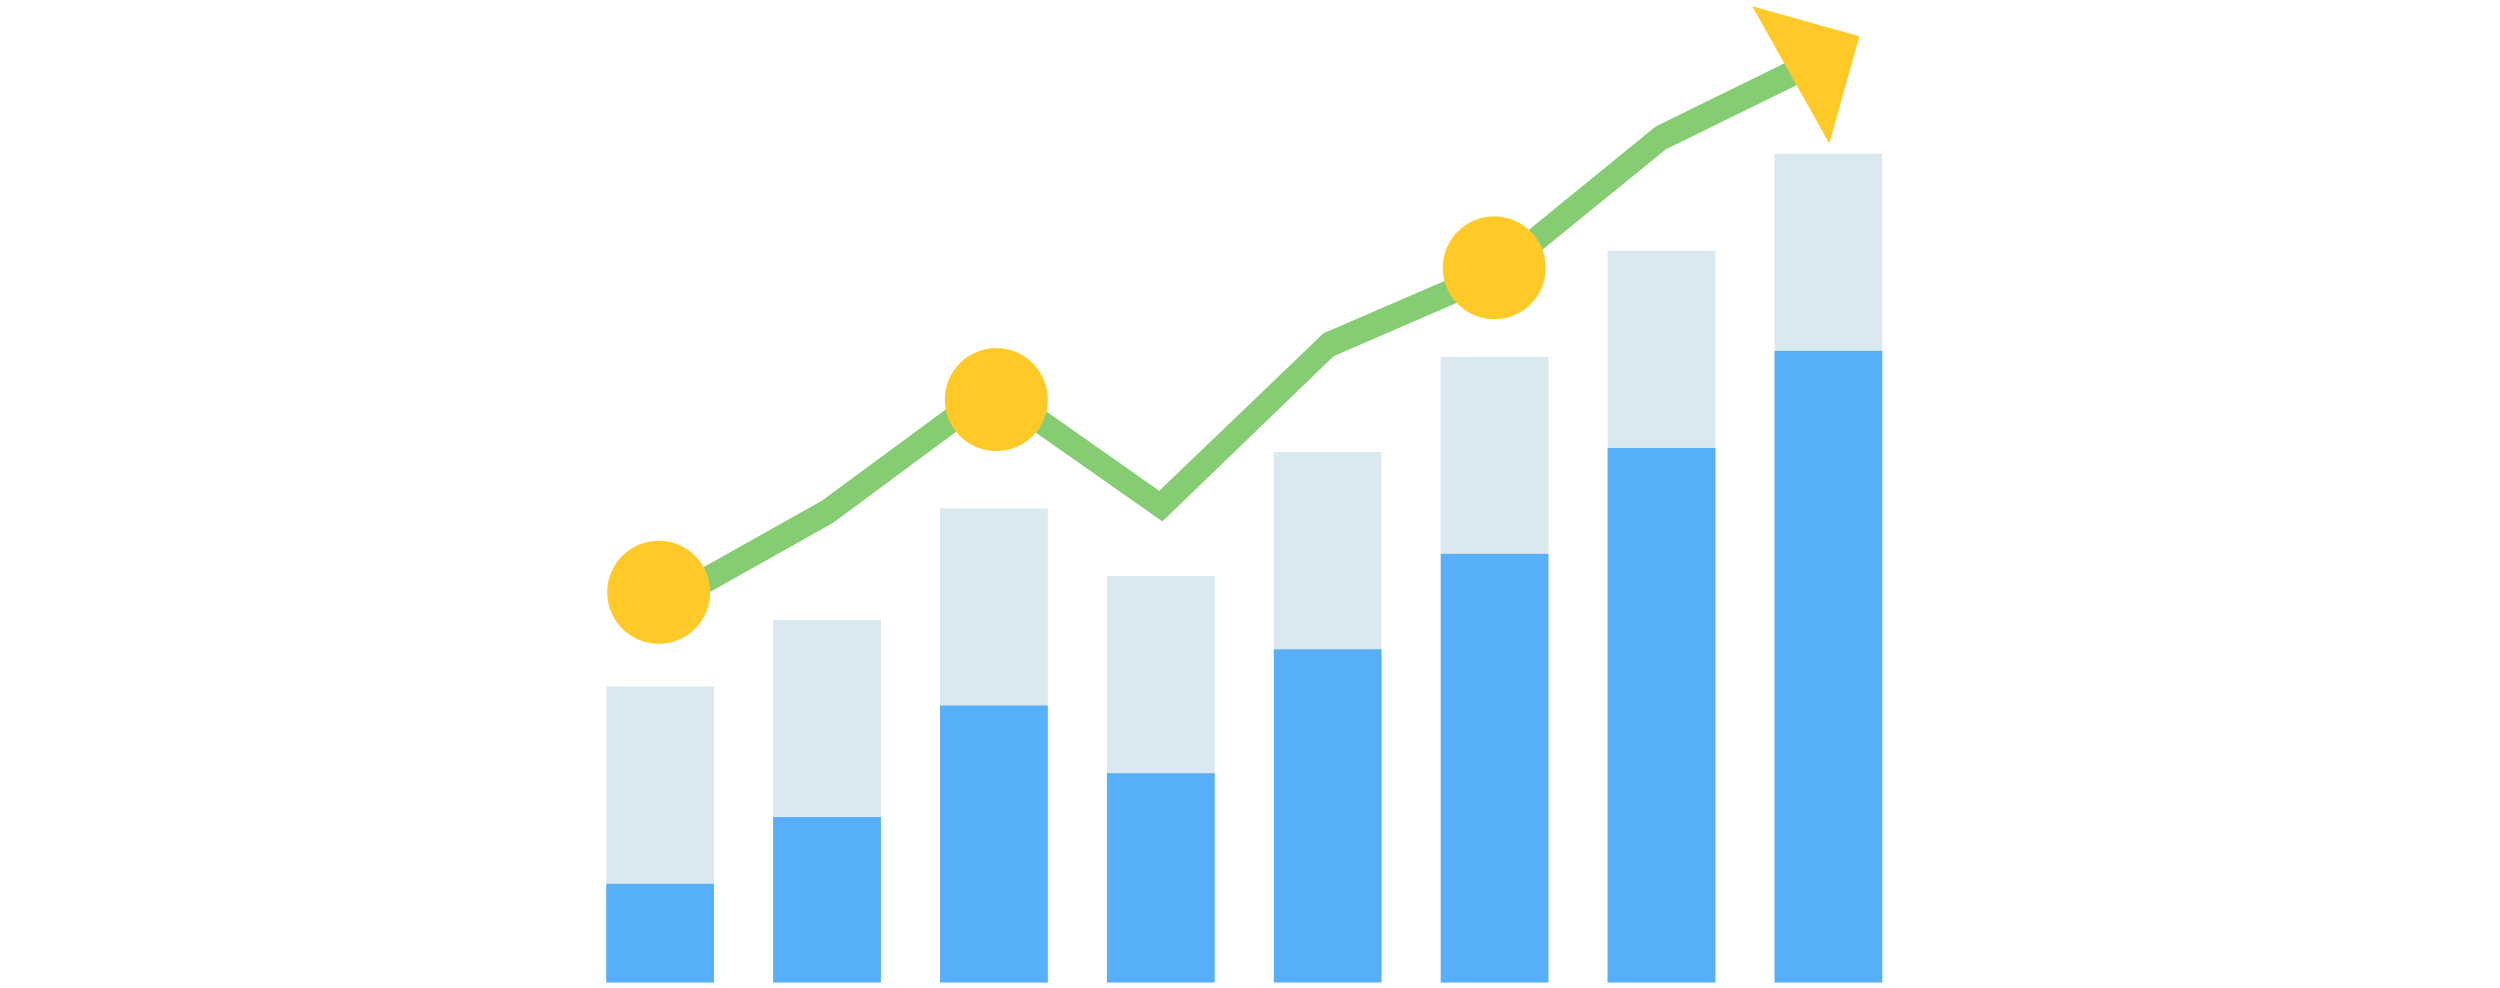
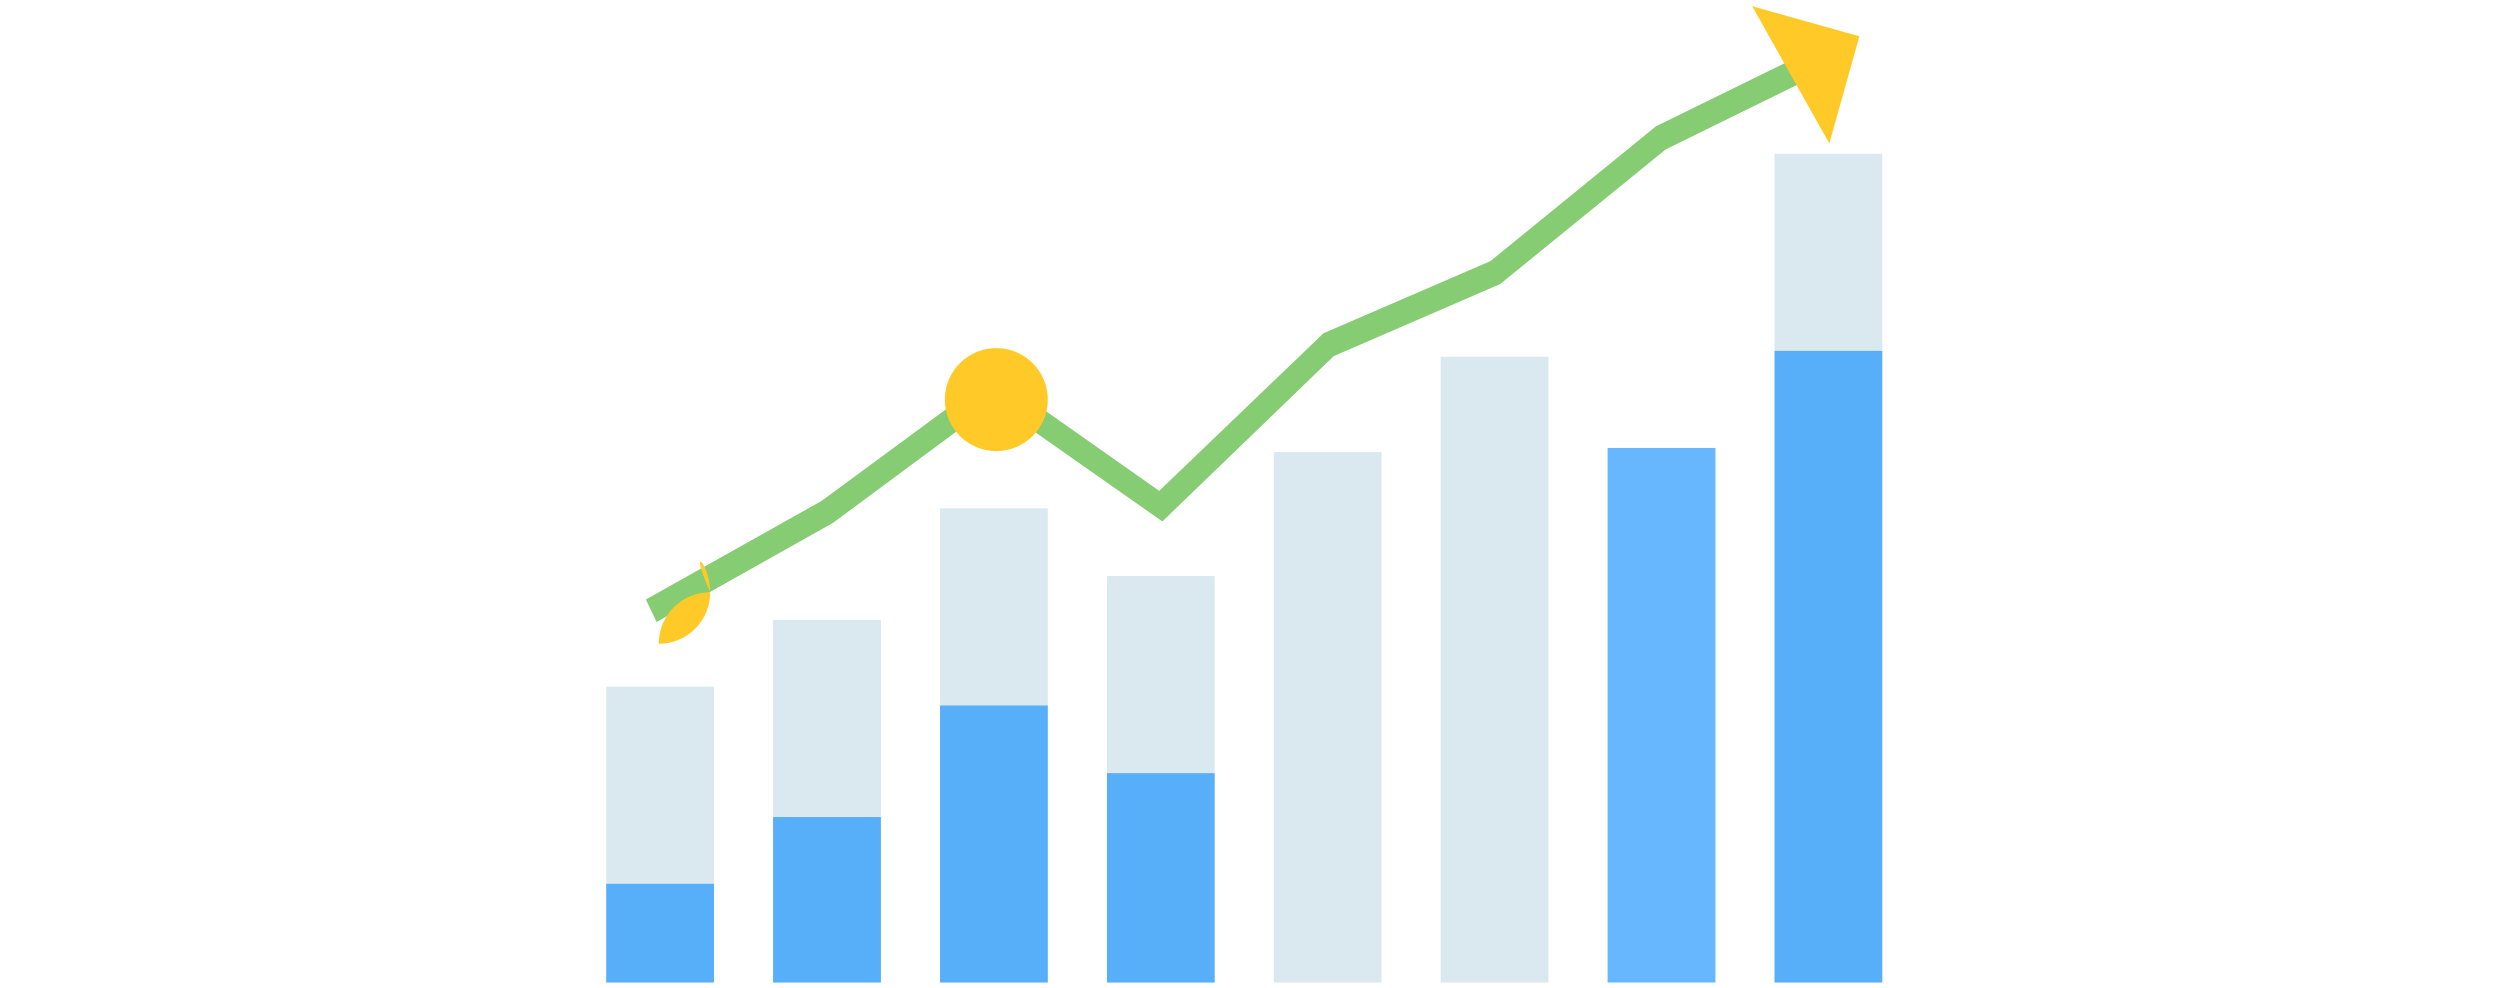
<svg xmlns="http://www.w3.org/2000/svg" version="1.1" id="Layer_1" x="0px" y="0px" width="400px" height="158px" viewBox="0 0 400 158" enable-background="new 0 0 400 158" xml:space="preserve">
  <g id="income">
    <g>
      <g>
        <rect x="97" y="109.87" fill="#DAE8EF" width="17.232" height="47.33" />
        <rect x="123.697" y="99.186" fill="#DAE8EF" width="17.247" height="58.017" />
        <rect x="150.409" y="81.338" fill="#DAE8EF" width="17.236" height="75.862" />
        <rect x="177.113" y="92.166" fill="#DAE8EF" width="17.234" height="65.034" />
        <rect x="203.811" y="72.339" fill="#DAE8EF" width="17.234" height="84.861" />
        <rect x="230.512" y="57.077" fill="#DAE8EF" width="17.242" height="100.124" />
-         <rect x="257.213" y="40.132" fill="#DAE8EF" width="17.258" height="117.068" />
        <rect x="283.926" y="24.598" fill="#DAE8EF" width="17.241" height="132.603" />
      </g>
      <g>
        <rect x="97" y="141.41" opacity="0.6" fill="#0088FF" enable-background="new    " width="17.232" height="15.79" />
        <rect x="123.697" y="130.727" opacity="0.6" fill="#0088FF" enable-background="new    " width="17.247" height="26.476" />
        <rect x="150.409" y="112.88" opacity="0.6" fill="#0088FF" enable-background="new    " width="17.236" height="44.32" />
        <rect x="177.113" y="123.705" opacity="0.6" fill="#0088FF" enable-background="new    " width="17.234" height="33.495" />
-         <rect x="203.811" y="103.88" opacity="0.6" fill="#0088FF" enable-background="new    " width="17.234" height="53.32" />
-         <rect x="230.512" y="88.617" opacity="0.6" fill="#0088FF" enable-background="new    " width="17.242" height="68.583" />
        <rect x="257.213" y="71.672" opacity="0.6" fill="#0088FF" enable-background="new    " width="17.258" height="85.528" />
        <rect x="283.926" y="56.139" opacity="0.6" fill="#0088FF" enable-background="new    " width="17.241" height="101.062" />
      </g>
      <polygon fill="#85CC72" points="105.063,99.509 103.336,95.921 131.462,80.139 158.964,59.887 185.47,78.538 211.76,53.318     238.462,41.781 264.927,20.225 292.564,6.664 293.934,10.438 266.52,23.897 240.034,45.442 213.395,56.979 185.976,83.43     159.081,64.561 133.271,83.663   " />
    </g>
    <g>
-       <path fill="#FFCA28" d="M113.633,94.77c0,4.555-3.688,8.235-8.234,8.235c-4.563,0-8.245-3.683-8.245-8.235    c0-4.559,3.683-8.248,8.245-8.248C109.945,86.521,113.633,90.211,113.633,94.77z" />
+       <path fill="#FFCA28" d="M113.633,94.77c0,4.555-3.688,8.235-8.234,8.235c0-4.559,3.683-8.248,8.245-8.248C109.945,86.521,113.633,90.211,113.633,94.77z" />
      <path fill="#FFCA28" d="M167.65,63.934c0,4.559-3.69,8.241-8.246,8.241c-4.55,0-8.234-3.682-8.234-8.241    c0-4.544,3.685-8.24,8.234-8.24C163.96,55.694,167.65,59.39,167.65,63.934z" />
-       <path fill="#FFCA28" d="M247.314,42.85c0,4.557-3.688,8.234-8.232,8.234c-4.557,0-8.241-3.677-8.241-8.234    c0-4.547,3.687-8.235,8.241-8.235C243.626,34.615,247.314,38.303,247.314,42.85z" />
      <polygon fill="#FFCA28" points="292.693,22.959 280.355,1 297.504,5.81   " />
    </g>
  </g>
</svg>